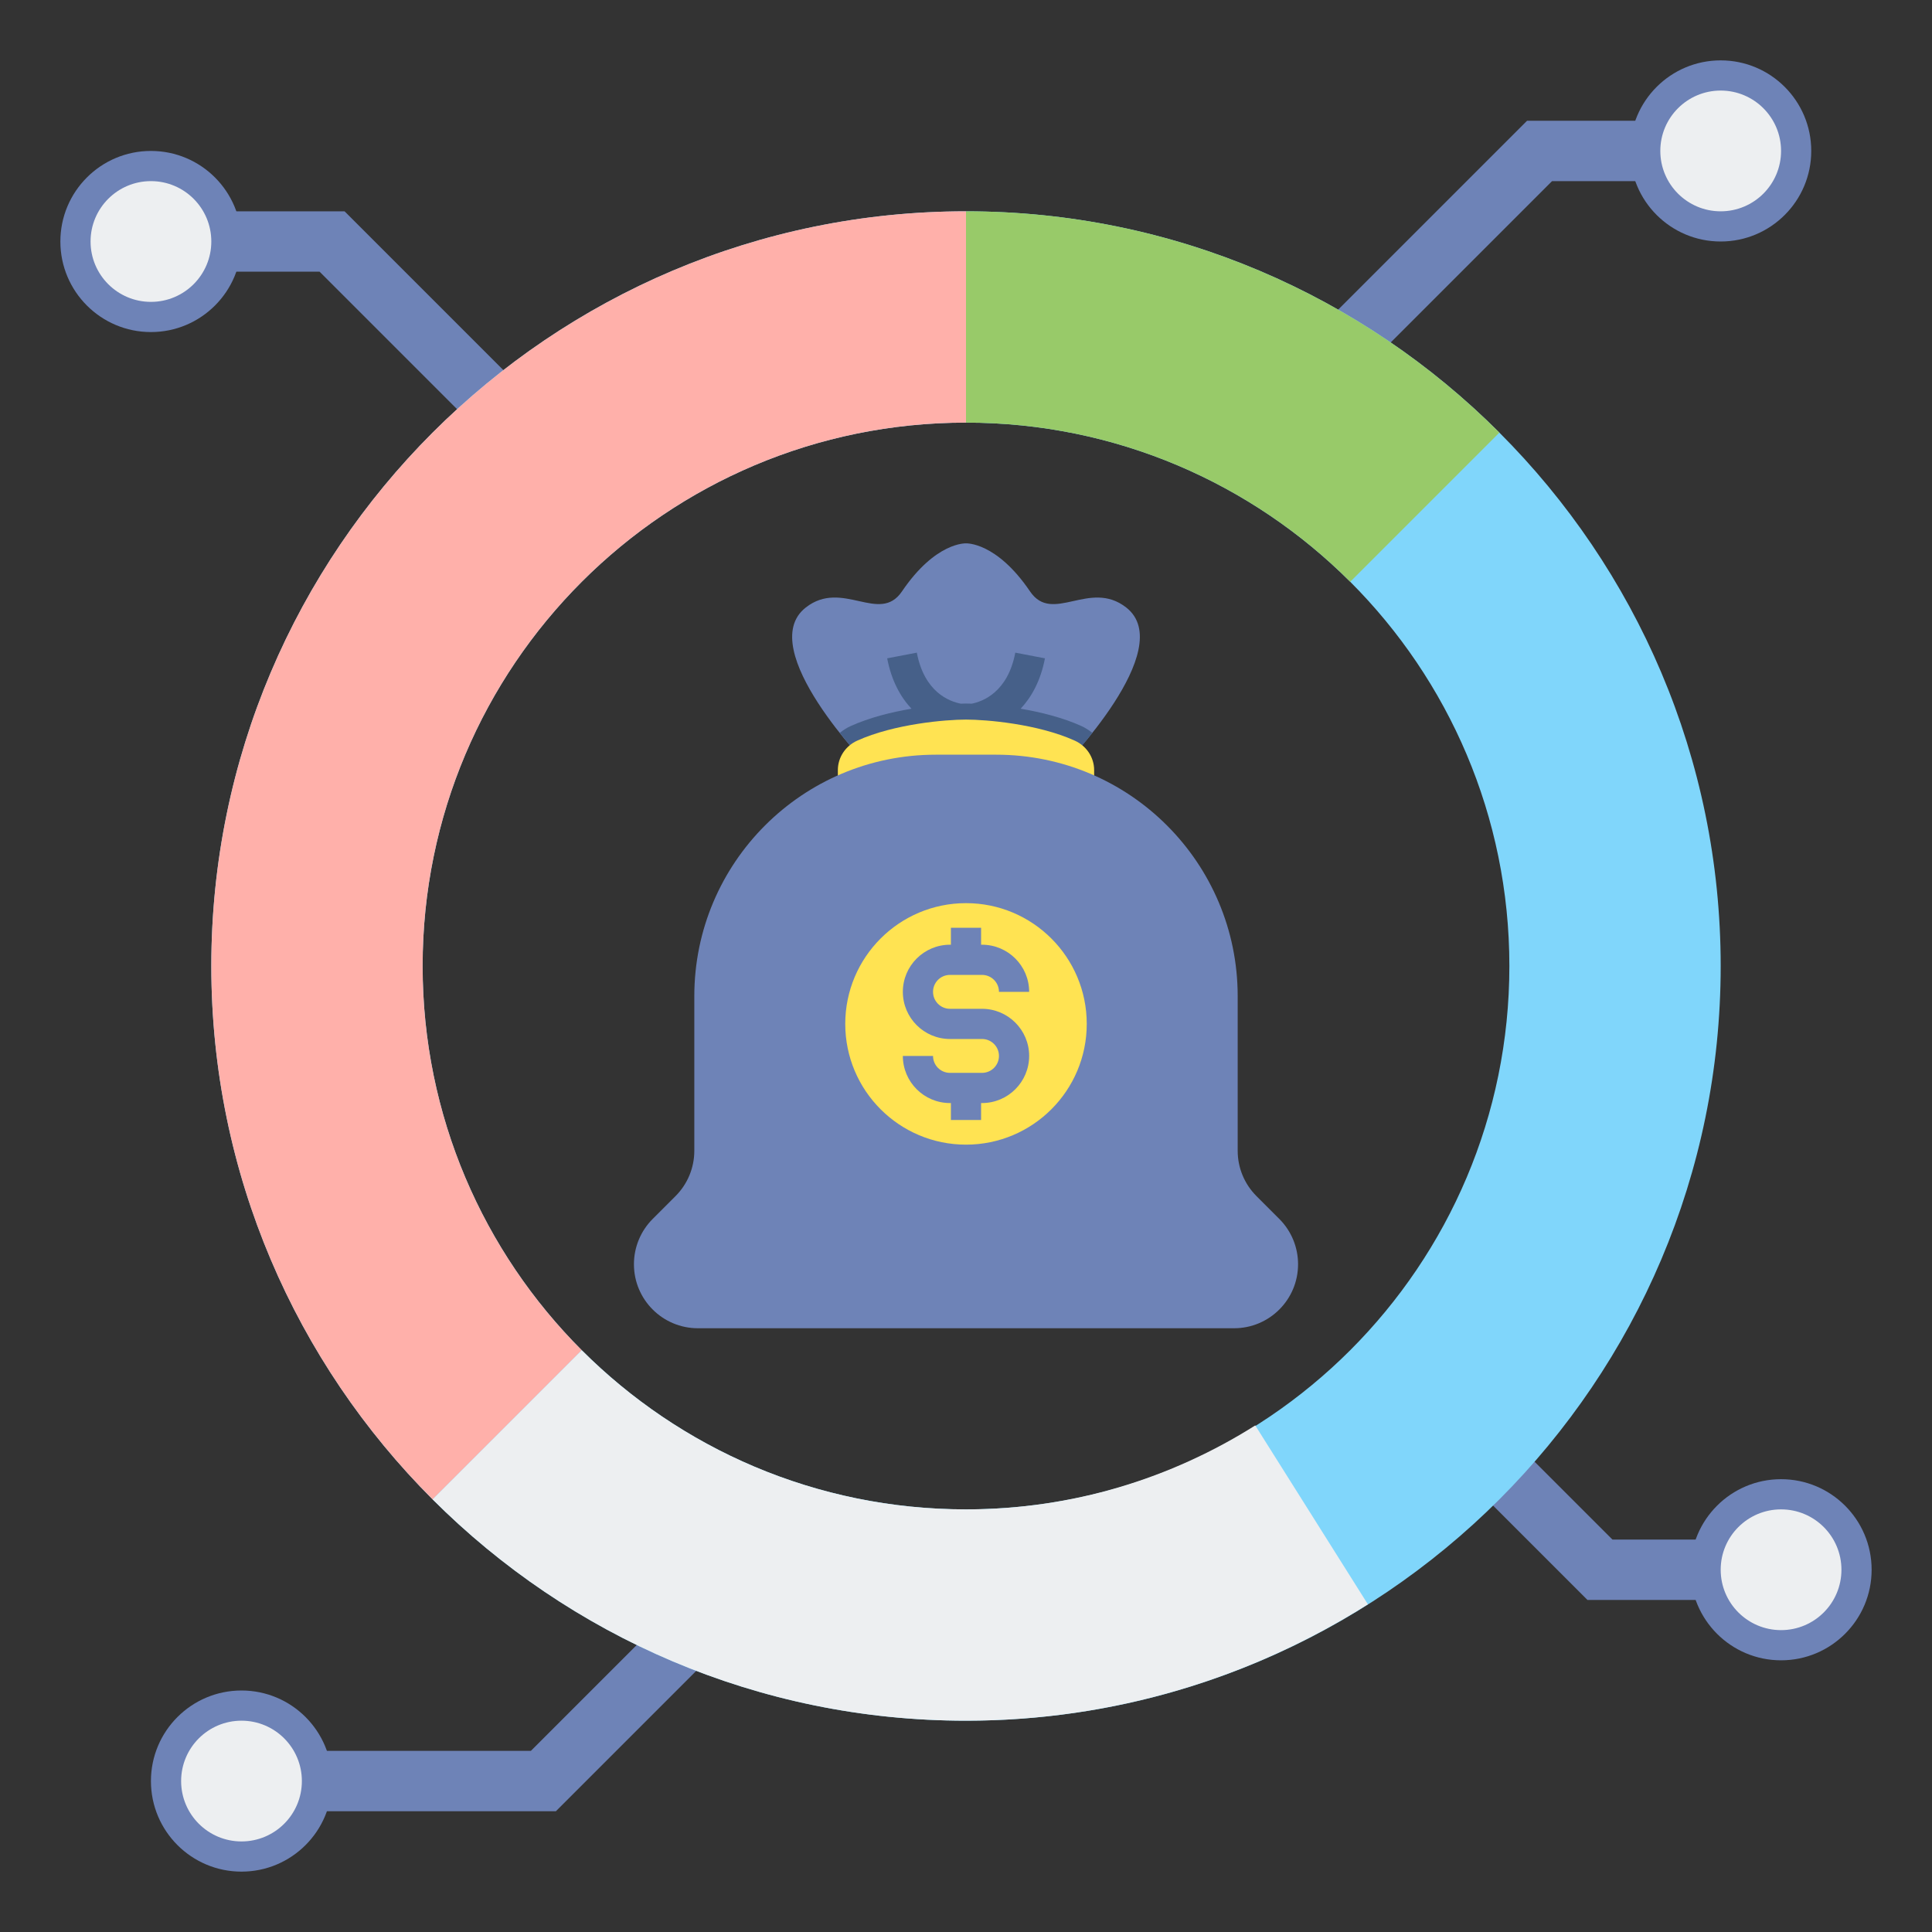
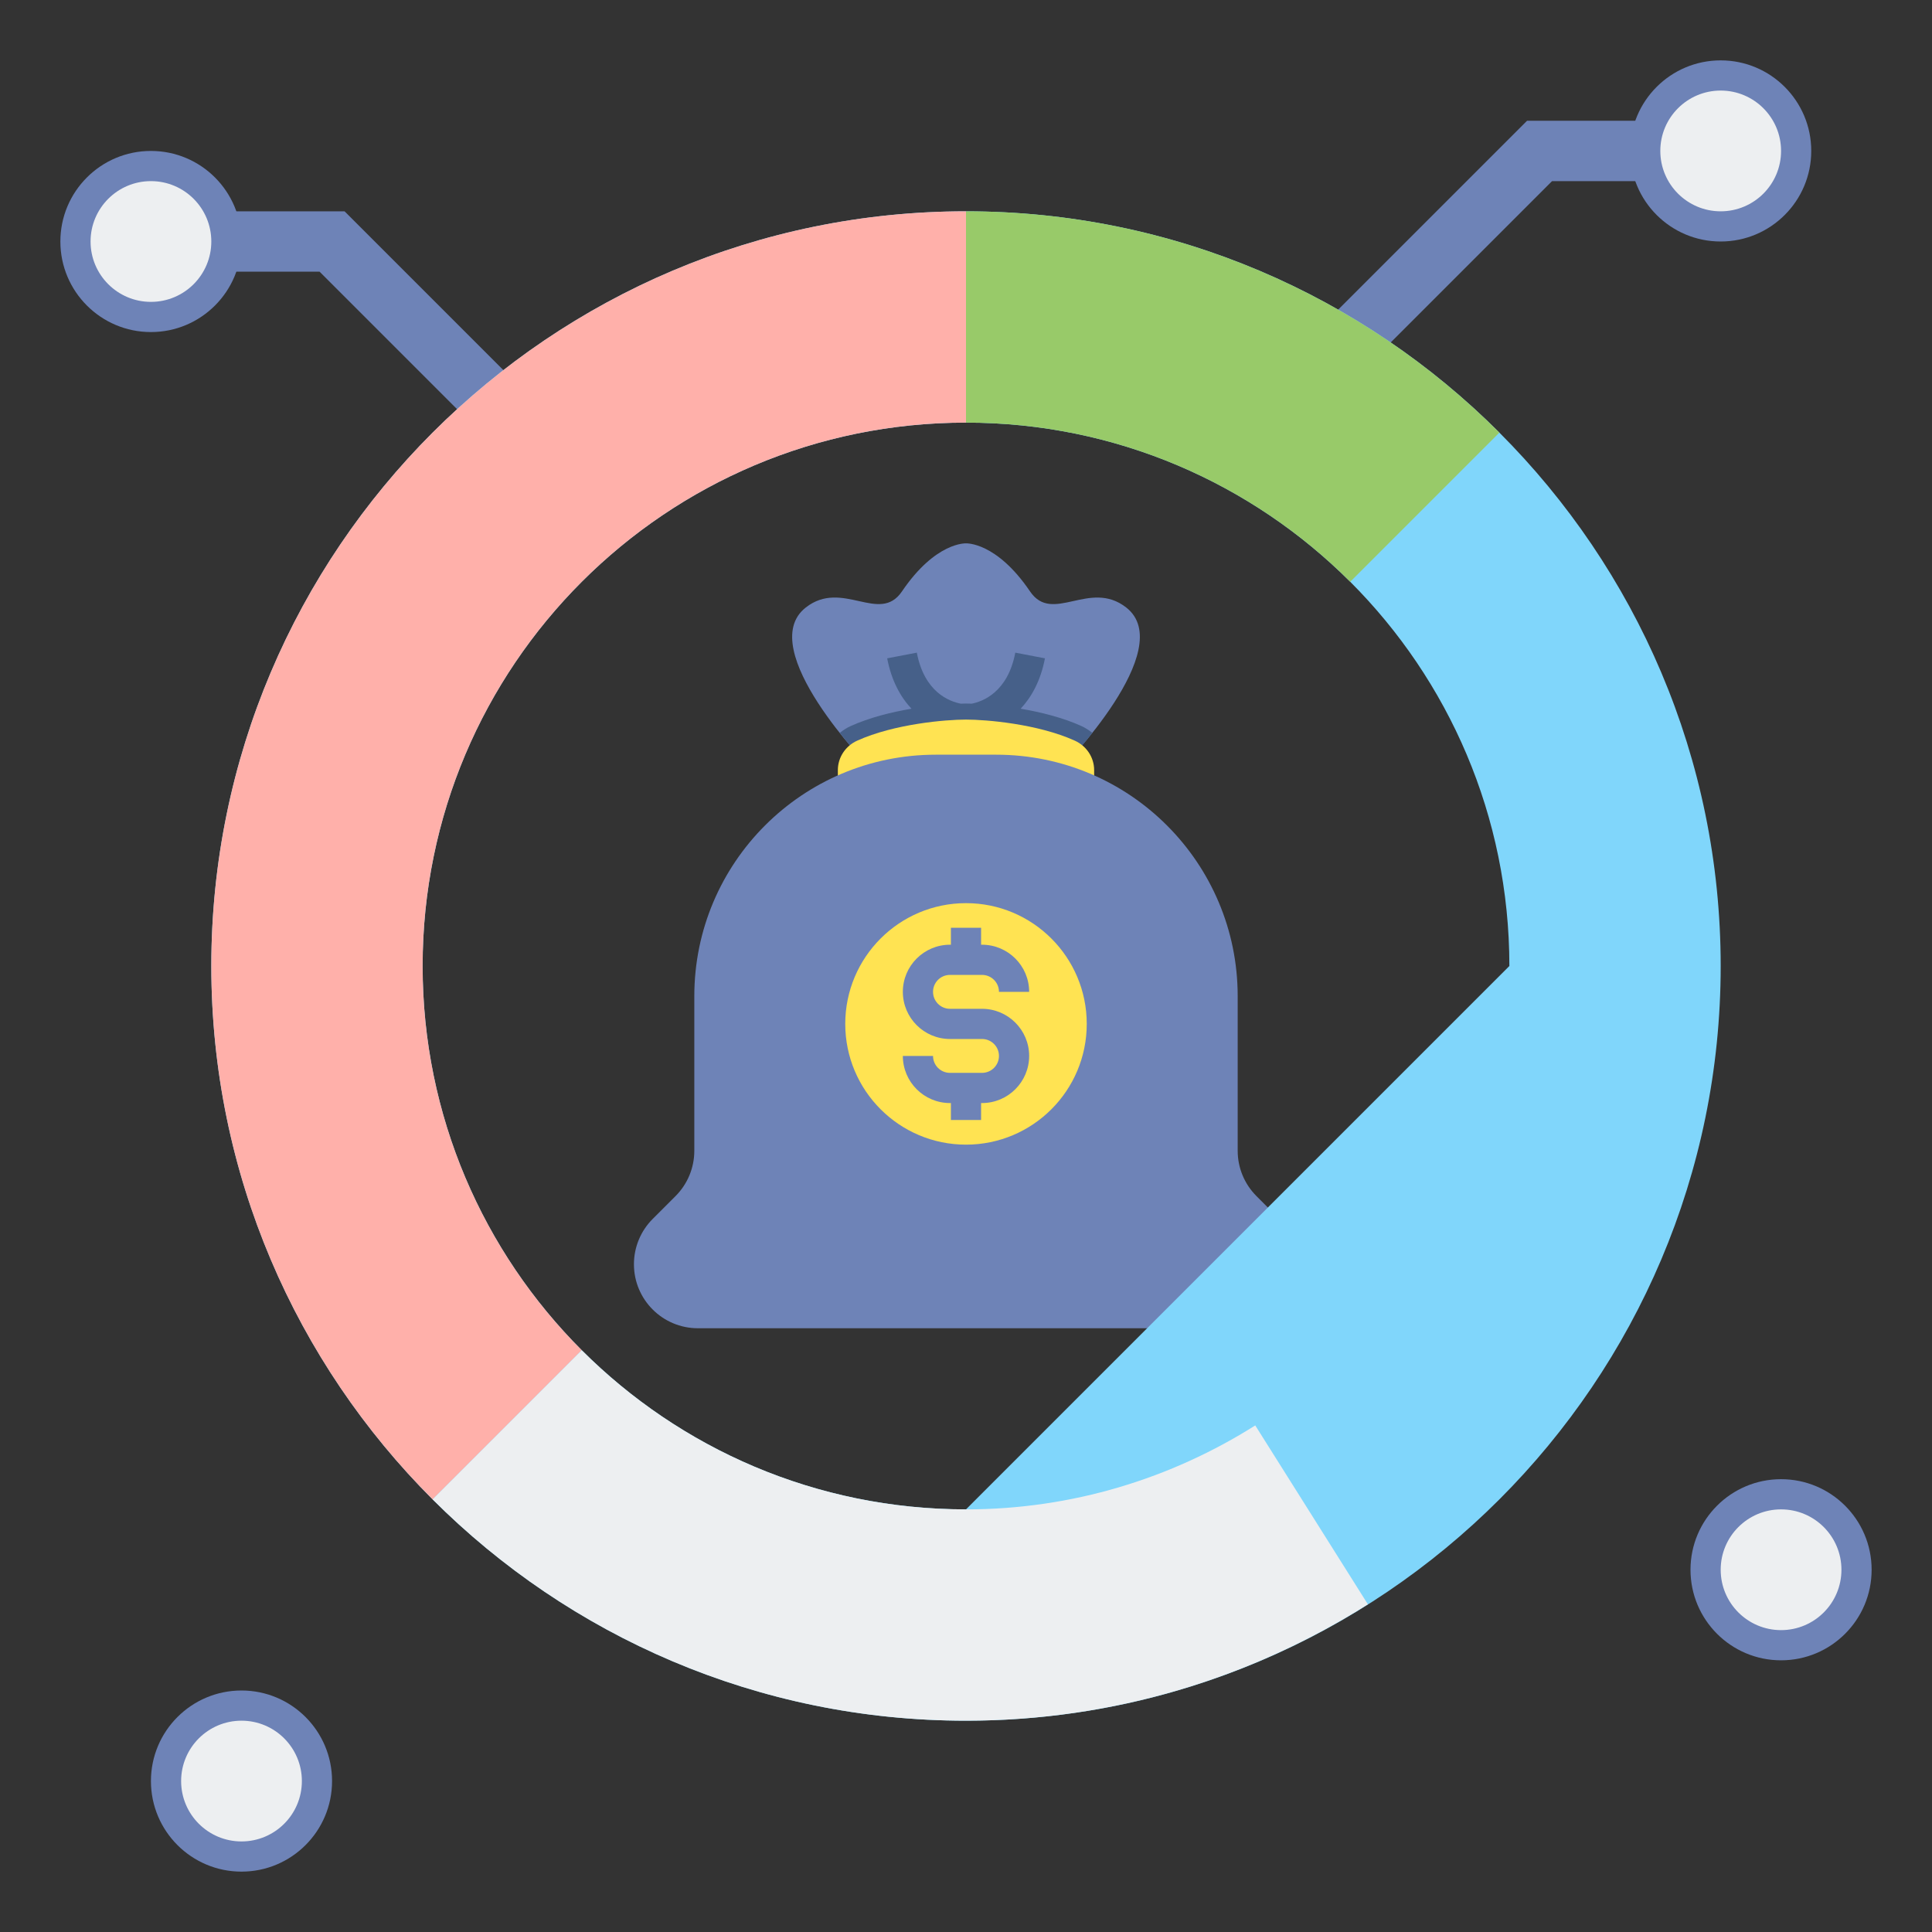
<svg xmlns="http://www.w3.org/2000/svg" id="Layer_2" style="enable-background:new 0 0 64 64;" version="1.1" viewBox="0 0 64 64" xml:space="preserve">
  <rect x="0" y="0" width="64" height="64" fill="#333333" stroke="none" />
  <style type="text/css">
	.st0{fill:#EDEFF1;}
	.st1{fill:#D3D3D3;}
	.st2{fill:#98CA69;}
	.st3{fill:#80D6FB;}
	.st4{fill:#FFB0AA;}
	.st5{fill:#FFE352;}
	.st6{fill:#6E83B7;}
	.st7{fill:#466089;}
	.st8{fill:#FFD3B3;}
	.st9{fill:#FCB98B;}
	.st10{fill:#FFB236;}
	.st11{fill:#46BEE8;}
	.st12{fill:#E0E2FF;}
	.st13{fill:#8FA5D1;}
	.st14{fill:#75AA40;}
</style>
  <g>
    <g>
      <polygon class="st6" points="18.293,16.707 10.586,9 7,9 7,7 11.414,7 19.707,15.293   " />
    </g>
    <g>
      <circle class="st6" cx="5" cy="8" r="3" />
    </g>
    <g>
      <circle class="st0" cx="5" cy="8" r="2" />
    </g>
    <g>
      <polygon class="st6" points="43.707,13.707 42.293,12.293 50.586,4 55,4 55,6 51.414,6   " />
    </g>
    <g>
      <circle class="st6" cx="57" cy="5" r="3" />
    </g>
    <g>
      <circle class="st0" cx="57" cy="5" r="2" />
    </g>
    <g>
-       <polygon class="st6" points="57,53 52.586,53 47.293,47.707 48.707,46.293 53.414,51 57,51   " />
-     </g>
+       </g>
    <g>
      <circle class="st6" cx="59" cy="52" r="3" />
    </g>
    <g>
      <circle class="st0" cx="59" cy="52" r="2" />
    </g>
    <g>
-       <polygon class="st6" points="18.414,60 10,60 10,58 17.586,58 22.293,53.293 23.707,54.707   " />
-     </g>
+       </g>
    <g>
      <circle class="st6" cx="8" cy="59" r="3" />
    </g>
    <g>
      <circle class="st0" cx="8" cy="59" r="2" />
    </g>
    <g>
      <g>
        <path class="st6" d="M35.184,25.429c0,0,3.87-3.942,2.122-5.306c-1.21-0.945-2.44,0.566-3.184-0.531C33.003,17.942,32,18,32,18     s-1.003-0.058-2.122,1.592c-0.744,1.096-1.973-0.415-3.184,0.531c-1.747,1.364,2.122,5.306,2.122,5.306H35.184z" />
      </g>
      <path class="st7" d="M35.823,24.051c-0.62-0.28-1.343-0.46-2.012-0.574c0.36-0.386,0.662-0.925,0.804-1.669l-0.982-0.188    c-0.25,1.313-1.079,1.618-1.444,1.69c-0.064-0.002-0.133-0.004-0.187-0.004c-0.05,0-0.115,0.003-0.173,0.004    c-0.381-0.073-1.208-0.379-1.458-1.69l-0.982,0.188c0.142,0.744,0.444,1.284,0.805,1.669c-0.67,0.114-1.393,0.294-2.013,0.574    c-0.132,0.06-0.253,0.138-0.361,0.227c0.535,0.676,1,1.15,1,1.15h6.367c0,0,0.465-0.474,1-1.15    C36.075,24.189,35.955,24.111,35.823,24.051z" />
      <g>
        <path class="st5" d="M32,26.49h4.245v-0.978c0-0.424-0.254-0.802-0.641-0.977c-1.234-0.557-2.935-0.698-3.604-0.698     c-0.669,0-2.37,0.141-3.604,0.698c-0.387,0.175-0.641,0.552-0.641,0.977l0,0.978H32z" />
      </g>
      <g>
        <path class="st6" d="M32,25h1c4.418,0,8,3.582,8,8v5.122c0,0.562,0.223,1.101,0.621,1.499l0.758,0.758     C42.777,40.777,43,41.316,43,41.878v0.002c0,1.171-0.949,2.12-2.12,2.12h-9.268H23.12C21.949,44,21,43.051,21,41.88v-0.002     c0-0.562,0.223-1.101,0.621-1.499l0.758-0.758C22.777,39.223,23,38.684,23,38.122V33c0-4.418,3.582-8,8-8H32z" />
      </g>
      <g>
        <circle class="st5" cx="32" cy="33.918" r="4" />
      </g>
      <path class="st6" d="M32.531,33.418h-1.062c-0.31,0-0.561-0.252-0.561-0.562s0.251-0.561,0.561-0.561h1.062    c0.31,0,0.561,0.251,0.561,0.561h1c0-0.861-0.7-1.561-1.561-1.561H32.5v-0.562h-1v0.562h-0.031c-0.861,0-1.561,0.7-1.561,1.561    s0.7,1.562,1.561,1.562h1.062c0.31,0,0.561,0.251,0.561,0.561s-0.251,0.561-0.561,0.561h-1.062c-0.31,0-0.561-0.251-0.561-0.561    h-1c0,0.861,0.7,1.561,1.561,1.561H31.5v0.562h1v-0.562h0.031c0.861,0,1.561-0.7,1.561-1.561S33.392,33.418,32.531,33.418z" />
    </g>
-     <path class="st3" d="M32,7C18.215,7,7,18.215,7,32s11.215,25,25,25s25-11.215,25-25S45.785,7,32,7z M32,50c-9.941,0-18-8.059-18-18   c0-9.941,8.059-18,18-18s18,8.059,18,18C50,41.941,41.941,50,32,50z" />
+     <path class="st3" d="M32,7C18.215,7,7,18.215,7,32s11.215,25,25,25s25-11.215,25-25S45.785,7,32,7z M32,50c-9.941,0-18-8.059-18-18   c0-9.941,8.059-18,18-18s18,8.059,18,18z" />
    <g>
      <path class="st4" d="M14,32c0-9.941,8.059-18,18-18V7C18.215,7,7,18.215,7,32c0,6.893,2.804,13.143,7.331,17.669l4.941-4.941    C16.015,41.471,14,36.971,14,32z" />
    </g>
    <g>
      <path class="st2" d="M44.728,19.272l4.941-4.941C45.142,9.804,38.893,7,32,7v7C36.971,14,41.471,16.015,44.728,19.272z" />
    </g>
    <g>
      <path class="st0" d="M45.313,53.145l-3.731-5.926C38.805,48.971,35.526,50,32,50c-4.971,0-9.471-2.015-12.728-5.272l-4.941,4.941    C18.857,54.196,25.107,57,32,57C36.891,57,41.455,55.583,45.313,53.145z" />
    </g>
  </g>
</svg>